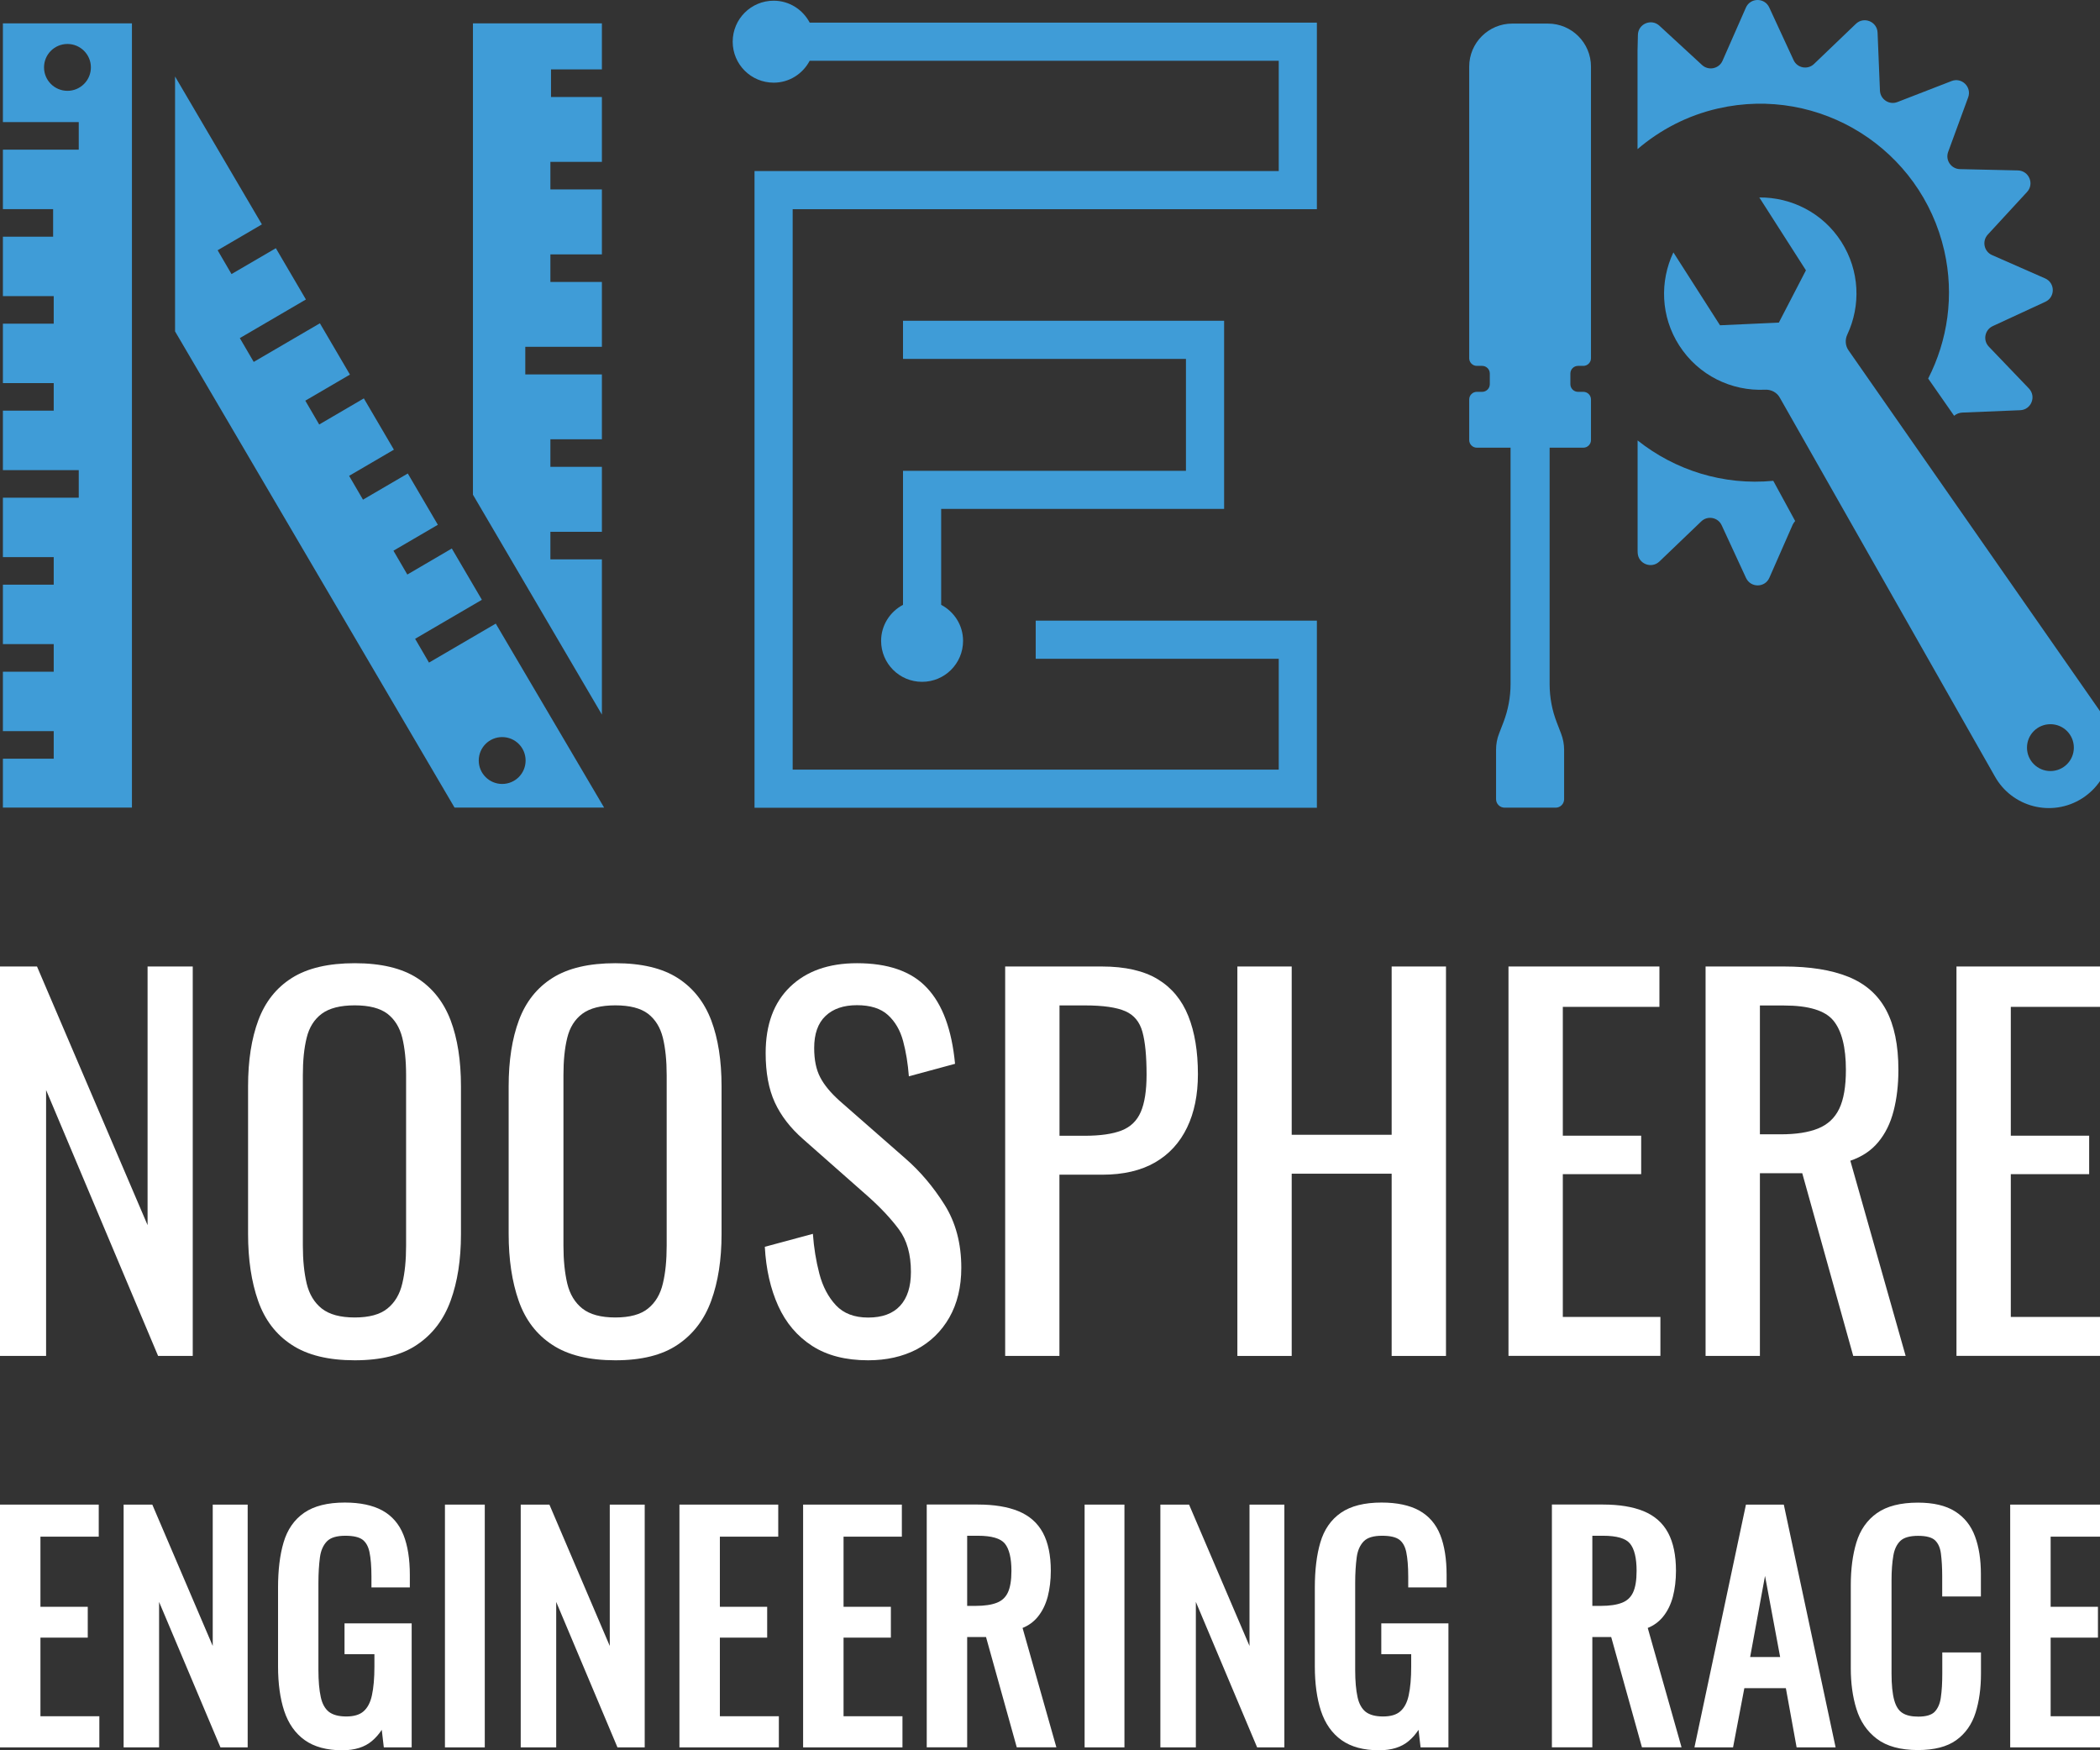
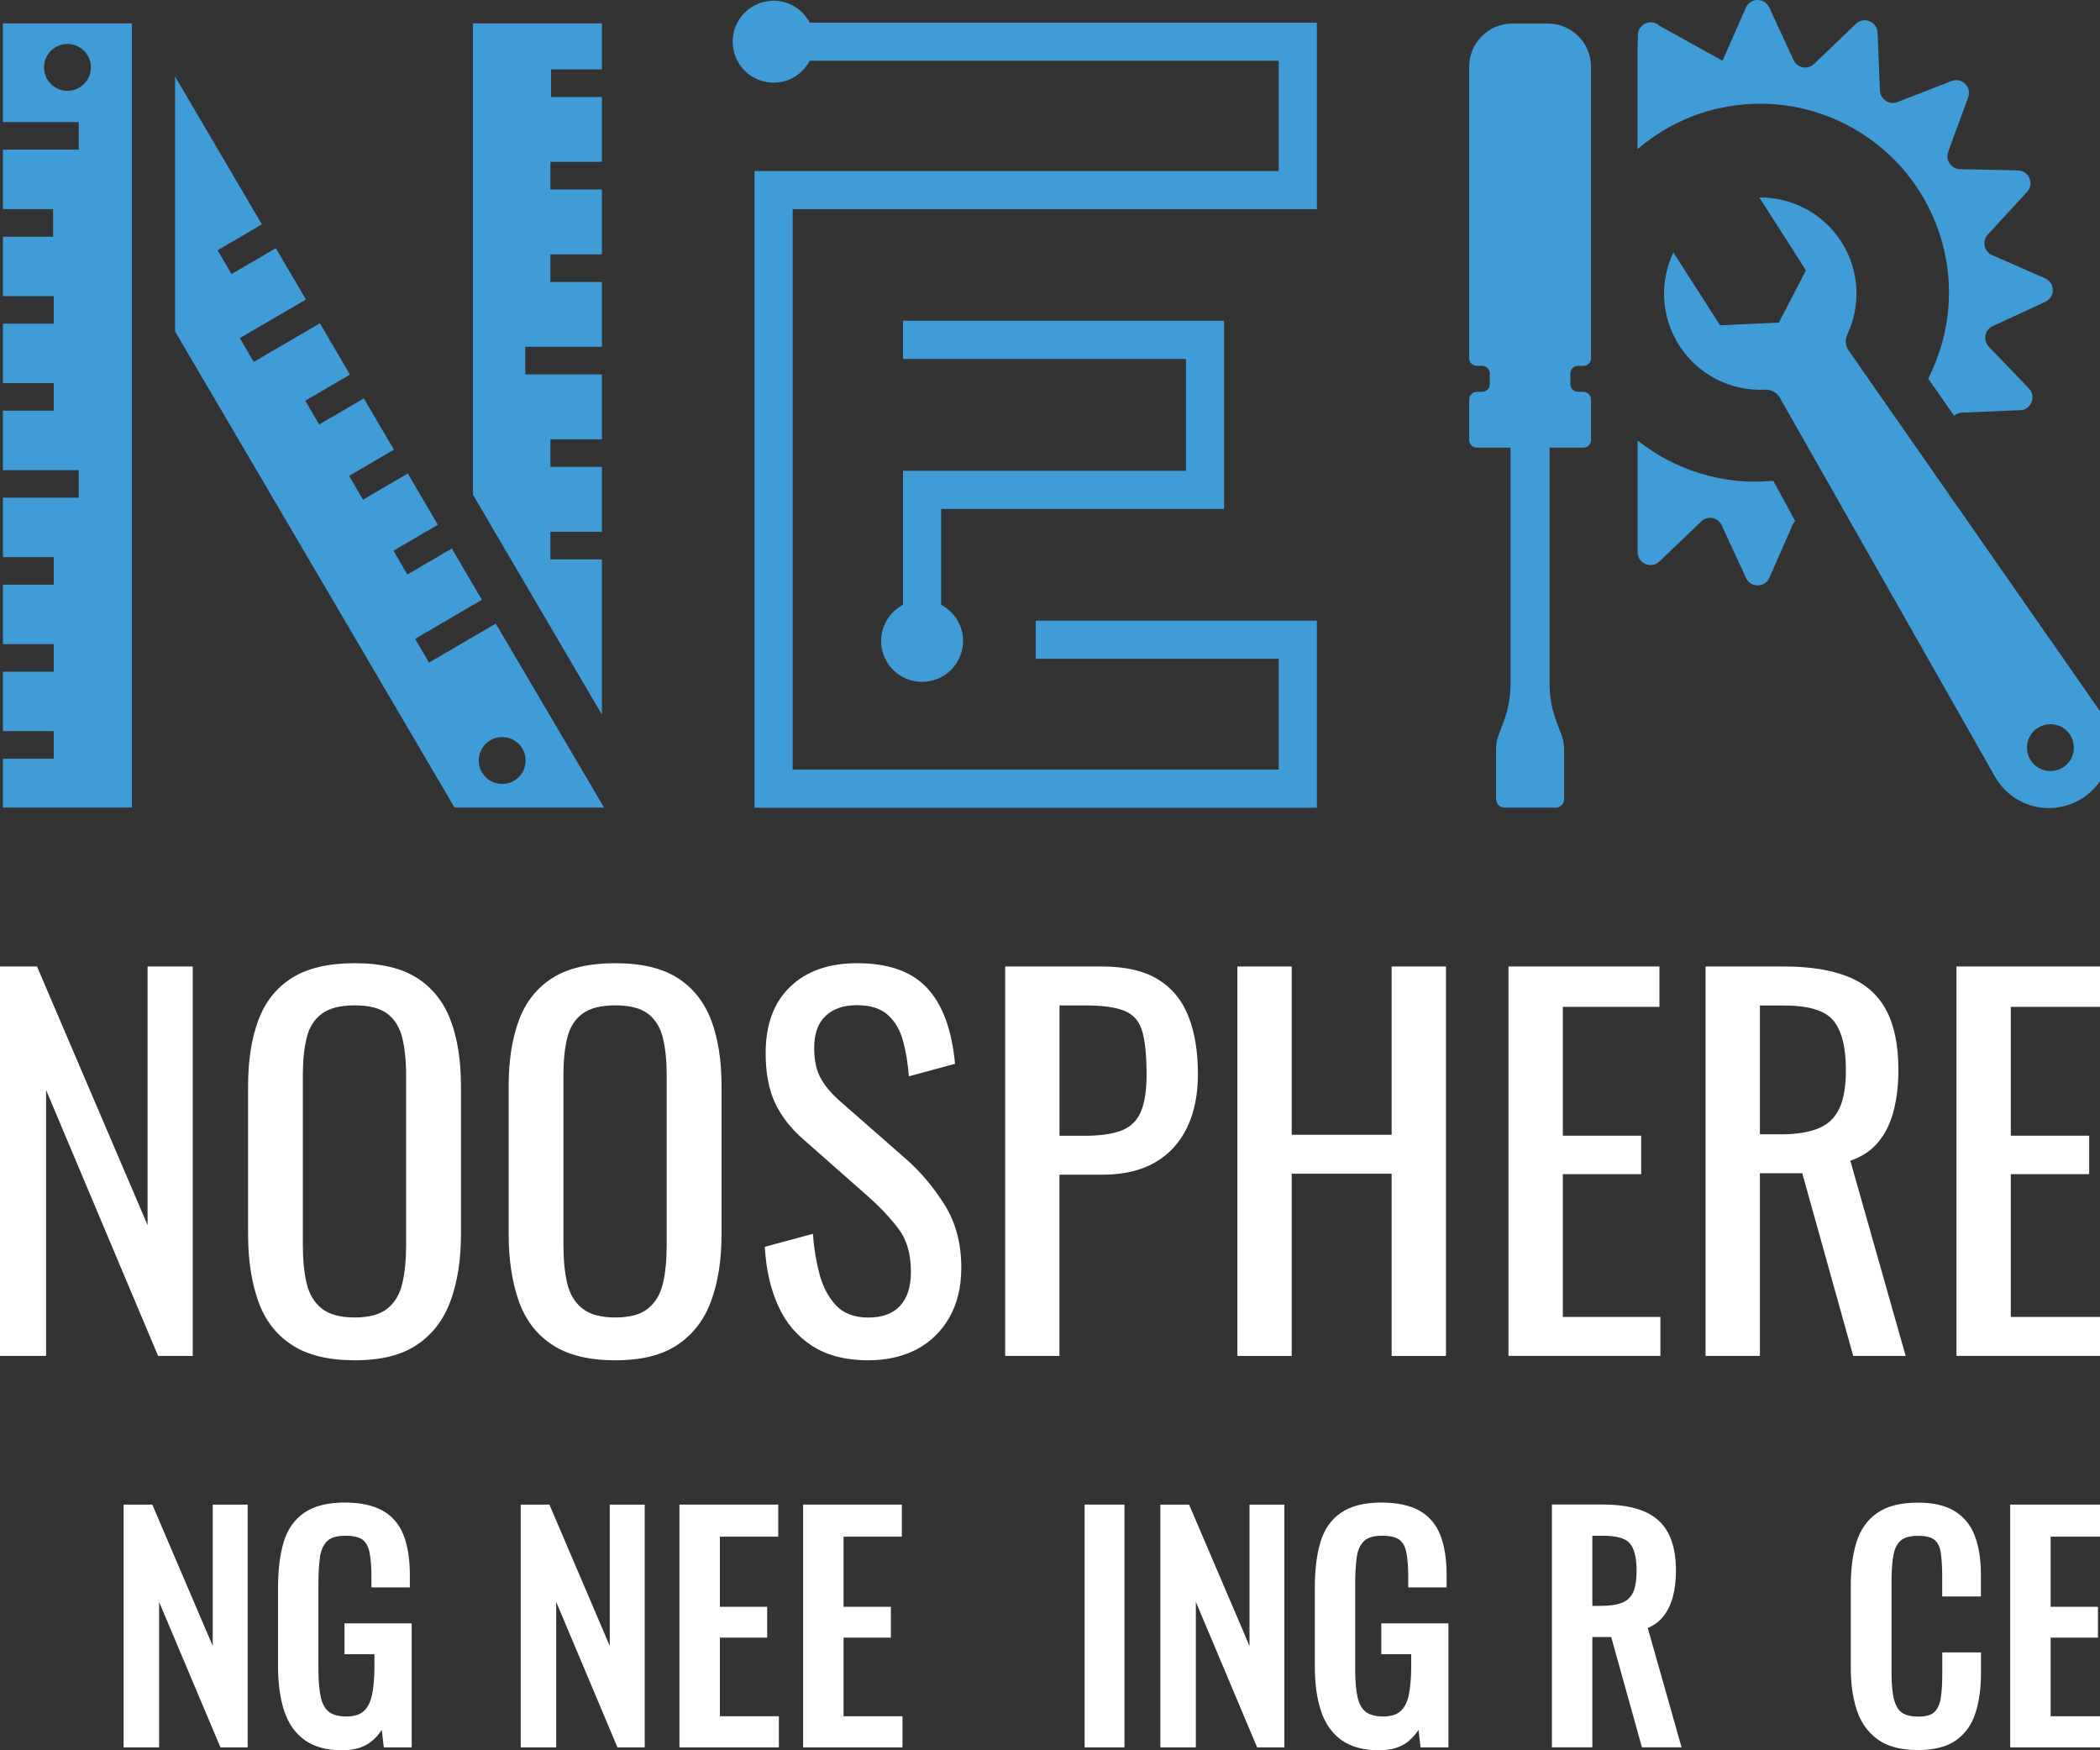
<svg xmlns="http://www.w3.org/2000/svg" width="156" height="130" viewBox="0 0 156 130" fill="none">
  <rect x="0" y="0" width="156" height="130" fill="#333333" stroke="none" />
  <g clip-path="url(#clip0_2039_3678)">
    <path d="M0 100.711V71.785H2.749L10.963 90.995V71.785H14.318V100.711H11.745L3.424 80.962V100.711H0Z" fill="white" />
    <path d="M26.352 101.034C24.402 101.034 22.838 100.654 21.676 99.889C20.508 99.13 19.675 98.041 19.176 96.624C18.677 95.207 18.428 93.546 18.428 91.642V80.679C18.428 78.774 18.683 77.136 19.193 75.77C19.703 74.404 20.536 73.355 21.693 72.63C22.849 71.904 24.402 71.541 26.352 71.541C28.302 71.541 29.85 71.91 30.995 72.647C32.14 73.384 32.962 74.432 33.477 75.787C33.987 77.142 34.243 78.774 34.243 80.679V91.676C34.243 93.558 33.987 95.201 33.477 96.602C32.967 98.007 32.14 99.096 30.995 99.867C29.855 100.649 28.308 101.034 26.352 101.034ZM26.352 97.854C27.424 97.854 28.234 97.633 28.778 97.191C29.328 96.749 29.697 96.131 29.884 95.332C30.076 94.533 30.167 93.597 30.167 92.526V79.846C30.167 78.774 30.071 77.85 29.884 77.079C29.691 76.309 29.322 75.713 28.778 75.294C28.228 74.88 27.424 74.671 26.352 74.671C25.281 74.671 24.465 74.88 23.903 75.294C23.342 75.713 22.968 76.309 22.781 77.079C22.588 77.856 22.498 78.774 22.498 79.846V92.526C22.498 93.597 22.594 94.533 22.781 95.332C22.974 96.131 23.348 96.749 23.903 97.191C24.465 97.633 25.281 97.854 26.352 97.854Z" fill="white" />
    <path d="M45.711 101.034C43.761 101.034 42.196 100.654 41.034 99.889C39.866 99.13 39.033 98.041 38.534 96.624C38.035 95.207 37.786 93.546 37.786 91.642V80.679C37.786 78.774 38.041 77.136 38.551 75.77C39.062 74.404 39.895 73.355 41.051 72.63C42.208 71.904 43.761 71.541 45.711 71.541C47.66 71.541 49.208 71.91 50.353 72.647C51.498 73.384 52.32 74.432 52.836 75.787C53.346 77.142 53.601 78.774 53.601 80.679V91.676C53.601 93.558 53.346 95.201 52.836 96.602C52.326 98.007 51.498 99.096 50.353 99.867C49.208 100.649 47.66 101.034 45.711 101.034ZM45.711 97.854C46.782 97.854 47.593 97.633 48.137 97.191C48.687 96.749 49.055 96.131 49.242 95.332C49.435 94.533 49.525 93.597 49.525 92.526V79.846C49.525 78.774 49.429 77.85 49.242 77.079C49.049 76.309 48.681 75.713 48.137 75.294C47.587 74.88 46.782 74.671 45.711 74.671C44.639 74.671 43.823 74.88 43.262 75.294C42.701 75.713 42.327 76.309 42.139 77.079C41.947 77.856 41.856 78.774 41.856 79.846V92.526C41.856 93.597 41.952 94.533 42.139 95.332C42.332 96.131 42.706 96.749 43.262 97.191C43.823 97.633 44.639 97.854 45.711 97.854Z" fill="white" />
    <path d="M64.49 101.034C62.823 101.034 61.434 100.677 60.329 99.963C59.224 99.249 58.385 98.262 57.812 96.998C57.24 95.734 56.905 94.272 56.815 92.605L60.386 91.642C60.459 92.668 60.618 93.654 60.867 94.606C61.117 95.559 61.531 96.341 62.097 96.947C62.664 97.554 63.464 97.86 64.49 97.86C65.538 97.86 66.326 97.571 66.865 96.987C67.403 96.403 67.669 95.564 67.669 94.47C67.669 93.161 67.369 92.106 66.774 91.307C66.179 90.508 65.43 89.709 64.523 88.898L59.666 84.613C58.713 83.78 58.011 82.867 57.557 81.881C57.103 80.894 56.877 79.67 56.877 78.219C56.877 76.099 57.483 74.461 58.696 73.293C59.909 72.125 61.565 71.541 63.662 71.541C64.807 71.541 65.81 71.689 66.677 71.989C67.545 72.29 68.27 72.743 68.854 73.367C69.438 73.985 69.903 74.767 70.249 75.708C70.594 76.649 70.827 77.748 70.946 79.013L67.516 79.942C67.443 78.99 67.301 78.117 67.086 77.318C66.87 76.518 66.496 75.878 65.963 75.39C65.43 74.903 64.66 74.659 63.662 74.659C62.664 74.659 61.882 74.925 61.321 75.464C60.76 75.997 60.482 76.79 60.482 77.839C60.482 78.718 60.629 79.443 60.93 80.016C61.224 80.588 61.712 81.172 62.375 81.767L67.267 86.053C68.361 87.005 69.325 88.144 70.158 89.465C70.991 90.786 71.411 92.35 71.411 94.164C71.411 95.593 71.11 96.823 70.521 97.86C69.925 98.897 69.109 99.685 68.072 100.235C67.046 100.762 65.85 101.034 64.49 101.034Z" fill="white" />
    <path d="M74.67 100.711V71.785H81.846C83.586 71.785 84.969 72.103 86.007 72.732C87.044 73.361 87.798 74.274 88.274 75.464C88.75 76.654 88.988 78.094 88.988 79.783C88.988 81.308 88.722 82.629 88.183 83.746C87.645 84.862 86.857 85.73 85.808 86.336C84.76 86.942 83.45 87.249 81.88 87.249H78.7V100.711H74.67ZM78.706 84.358H80.565C81.733 84.358 82.645 84.227 83.314 83.967C83.983 83.706 84.459 83.247 84.743 82.589C85.026 81.937 85.174 81.013 85.174 79.823C85.174 78.445 85.072 77.386 84.867 76.643C84.663 75.9 84.244 75.39 83.598 75.107C82.951 74.823 81.954 74.676 80.599 74.676H78.706V84.358Z" fill="white" />
    <path d="M91.919 100.711V71.785H95.955V84.284H103.38V71.785H107.416V100.711H103.38V87.175H95.955V100.711H91.919Z" fill="white" />
    <path d="M112.059 100.711V71.785H123.271V74.784H116.095V84.352H121.916V87.209H116.095V97.814H123.344V100.705H112.059V100.711Z" fill="white" />
    <path d="M126.7 100.711V71.785H132.522C134.449 71.785 136.042 72.04 137.306 72.55C138.57 73.061 139.505 73.882 140.112 75.016C140.718 76.15 141.024 77.629 141.024 79.46C141.024 80.577 140.905 81.597 140.667 82.516C140.429 83.434 140.049 84.205 139.522 84.834C139.001 85.463 138.309 85.922 137.453 86.211L141.563 100.711H137.669L133.882 87.141H130.736V100.711H126.7ZM130.736 84.25H132.272C133.417 84.25 134.341 84.108 135.055 83.819C135.77 83.53 136.291 83.048 136.626 82.357C136.96 81.665 137.124 80.702 137.124 79.466C137.124 77.777 136.813 76.558 136.195 75.804C135.577 75.05 134.353 74.682 132.516 74.682H130.736V84.25Z" fill="white" />
    <path d="M145.338 100.711V71.785H156.55V74.784H149.374V84.352H155.195V87.209H149.374V97.814H156.624V100.705H145.338V100.711Z" fill="white" />
-     <path d="M3.004 121.633H6.519V119.343H3.004V114.134H7.335V111.753H0V129.785H7.38V127.472H3.004V121.633Z" fill="white" />
    <path d="M15.803 122.251L11.314 111.753H9.183V129.784H11.818V118.98L16.376 129.784H18.399V111.753H15.803V122.251Z" fill="white" />
    <path d="M25.593 122.863H27.814V123.787C27.814 124.638 27.752 125.358 27.627 125.924C27.514 126.452 27.304 126.848 27.004 127.109C26.715 127.364 26.284 127.489 25.723 127.489C25.156 127.489 24.725 127.37 24.43 127.143C24.141 126.911 23.937 126.548 23.83 126.055C23.71 125.516 23.654 124.836 23.654 124.026V117.558C23.654 116.855 23.694 116.22 23.767 115.665C23.835 115.16 24.011 114.763 24.294 114.474C24.561 114.202 25.02 114.066 25.655 114.066C26.25 114.066 26.681 114.168 26.936 114.361C27.191 114.559 27.355 114.854 27.446 115.273C27.542 115.733 27.593 116.345 27.593 117.082V117.904H30.445V116.974C30.445 115.795 30.286 114.797 29.974 114.009C29.651 113.193 29.118 112.581 28.393 112.184C27.684 111.799 26.749 111.6 25.615 111.6C24.34 111.6 23.325 111.855 22.594 112.36C21.857 112.87 21.341 113.613 21.063 114.571C20.791 115.489 20.655 116.617 20.655 117.921V123.765C20.655 125.04 20.808 126.151 21.109 127.069C21.421 128.016 21.936 128.747 22.639 129.246C23.336 129.745 24.277 130 25.422 130C26.352 130 27.095 129.768 27.633 129.308C27.916 129.07 28.155 128.793 28.359 128.481L28.512 129.785H30.581V120.573H25.593V122.863Z" fill="white" />
-     <path d="M36.012 111.753H33.053V129.785H36.012V111.753Z" fill="white" />
    <path d="M45.297 122.251L40.813 111.753H38.682V129.785H41.318V118.981L45.869 129.785H47.893V111.753H45.297V122.251Z" fill="white" />
    <path d="M53.476 121.633H56.99V119.343H53.476V114.134H57.812V111.753H50.472V129.785H57.858V127.472H53.476V121.633Z" fill="white" />
    <path d="M62.664 121.633H66.179V119.343H62.664V114.134H66.995V111.753H59.66V129.785H67.04V127.472H62.664V121.633Z" fill="white" />
-     <path d="M77.085 120.097C77.425 119.684 77.674 119.179 77.833 118.584C77.98 118.011 78.06 117.365 78.06 116.668C78.06 115.517 77.861 114.571 77.476 113.851C77.079 113.108 76.461 112.57 75.639 112.235C74.846 111.912 73.837 111.748 72.641 111.748H68.843V129.779H71.847V121.588H73.247L75.531 129.779H78.473L75.962 120.914C76.416 120.732 76.79 120.454 77.085 120.097ZM71.847 114.066H72.641C73.655 114.066 74.324 114.259 74.642 114.644C74.97 115.041 75.135 115.727 75.135 116.674C75.135 117.377 75.044 117.921 74.863 118.295C74.693 118.646 74.432 118.89 74.063 119.037C73.667 119.196 73.139 119.275 72.488 119.275H71.847V114.066Z" fill="white" />
    <path d="M83.53 111.753H80.571V129.784H83.53V111.753Z" fill="white" />
    <path d="M92.82 122.251L88.331 111.753H86.199V129.784H88.835V118.98L93.387 129.784H95.41V111.753H92.82V122.251Z" fill="white" />
    <path d="M102.61 122.863H104.832V123.787C104.832 124.638 104.77 125.358 104.645 125.924C104.532 126.452 104.322 126.848 104.021 127.109C103.732 127.364 103.302 127.489 102.74 127.489C102.174 127.489 101.743 127.37 101.448 127.143C101.159 126.911 100.955 126.548 100.847 126.055C100.728 125.516 100.671 124.836 100.671 124.026V117.558C100.671 116.855 100.711 116.22 100.785 115.665C100.853 115.16 101.029 114.763 101.312 114.474C101.578 114.202 102.038 114.066 102.672 114.066C103.268 114.066 103.698 114.168 103.953 114.361C104.209 114.559 104.373 114.854 104.464 115.273C104.56 115.733 104.611 116.345 104.611 117.082V117.904H107.462V116.974C107.462 115.795 107.303 114.797 106.992 114.009C106.669 113.193 106.136 112.581 105.41 112.184C104.702 111.799 103.766 111.6 102.633 111.6C101.357 111.6 100.343 111.855 99.611 112.36C98.874 112.87 98.359 113.613 98.081 114.571C97.809 115.489 97.673 116.617 97.673 117.921V123.765C97.673 125.04 97.826 126.151 98.126 127.069C98.438 128.016 98.954 128.747 99.657 129.246C100.354 129.745 101.295 130 102.44 130C103.37 130 104.112 129.768 104.651 129.308C104.934 129.07 105.172 128.793 105.376 128.481L105.529 129.785H107.598V120.573H102.61V122.863Z" fill="white" />
    <path d="M123.526 120.097C123.866 119.684 124.116 119.179 124.274 118.584C124.422 118.011 124.501 117.365 124.501 116.668C124.501 115.517 124.303 114.571 123.917 113.851C123.52 113.108 122.903 112.57 122.081 112.235C121.287 111.912 120.278 111.748 119.082 111.748H115.284V129.779H118.288V121.588H119.689L121.973 129.779H124.915L122.404 120.914C122.857 120.732 123.231 120.454 123.526 120.097ZM118.288 114.066H119.082C120.097 114.066 120.766 114.259 121.083 114.644C121.412 115.041 121.576 115.727 121.576 116.674C121.576 117.377 121.485 117.921 121.304 118.295C121.134 118.646 120.873 118.89 120.505 119.037C120.108 119.196 119.581 119.275 118.929 119.275H118.288V114.066Z" fill="white" />
-     <path d="M129.699 111.753L125.873 129.785H128.741L129.58 125.386H132.664L133.463 129.785H136.36L132.511 111.753H129.699ZM132.239 123.073H130.011L131.116 117.048L132.239 123.073Z" fill="white" />
    <path d="M145.225 112.252C144.544 111.821 143.615 111.606 142.476 111.606C141.183 111.606 140.163 111.867 139.432 112.383C138.7 112.898 138.185 113.635 137.901 114.571C137.629 115.466 137.487 116.532 137.487 117.734V123.901C137.487 125.006 137.623 126.021 137.901 126.916C138.185 127.846 138.695 128.6 139.426 129.15C140.157 129.705 141.183 129.983 142.476 129.983C143.683 129.983 144.635 129.739 145.315 129.252C145.996 128.764 146.483 128.078 146.755 127.211C147.022 126.372 147.158 125.397 147.158 124.309V122.733H144.284V124.309C144.284 124.983 144.25 125.579 144.176 126.083C144.114 126.537 143.955 126.894 143.717 127.143C143.484 127.381 143.076 127.5 142.498 127.5C141.994 127.5 141.597 127.41 141.313 127.222C141.041 127.047 140.843 126.735 140.718 126.293C140.582 125.811 140.514 125.136 140.514 124.292V117.371C140.514 116.668 140.56 116.05 140.65 115.534C140.73 115.058 140.911 114.695 141.177 114.44C141.438 114.196 141.88 114.072 142.493 114.072C143.088 114.072 143.507 114.185 143.74 114.4C143.983 114.633 144.125 114.95 144.182 115.387C144.244 115.869 144.278 116.43 144.278 117.065V118.578H147.152V116.912C147.152 115.835 147.005 114.894 146.715 114.117C146.421 113.312 145.916 112.683 145.225 112.252Z" fill="white" />
    <path d="M152.333 127.472V121.633H155.848V119.343H152.333V114.134H156.67V111.753H149.329V129.784H156.709V127.472H152.333Z" fill="white" />
    <path d="M111.136 59.354V55.687C111.136 55.273 111.209 54.865 111.362 54.48L111.686 53.641C112.031 52.739 112.213 51.776 112.213 50.806V32.288H115.115V50.812C115.115 51.781 115.291 52.739 115.642 53.646L115.965 54.485C116.113 54.871 116.192 55.279 116.192 55.693V59.36C116.192 59.706 115.909 59.989 115.563 59.989H111.776C111.419 59.989 111.136 59.706 111.136 59.354Z" fill="#3F9CD7" />
    <path d="M97.826 1.679H60.148C59.638 0.715 58.635 0.052 57.473 0.052C55.789 0.052 54.429 1.413 54.429 3.096C54.429 4.78 55.789 6.14 57.473 6.14C58.64 6.14 59.638 5.477 60.148 4.513H94.992V12.704H56.05V59.996H97.826V46.097H76.938V48.931H94.992V57.161H58.884V15.538H97.826V1.679Z" fill="#3F9CD7" />
    <path d="M90.934 37.798V23.825H67.081V26.659H88.099V34.969H67.081V44.923C66.117 45.433 65.454 46.437 65.454 47.599C65.454 49.282 66.814 50.642 68.498 50.642C70.182 50.642 71.542 49.282 71.542 47.599C71.542 46.431 70.879 45.433 69.915 44.923V37.798H90.934Z" fill="#3F9CD7" />
    <path d="M112.338 1.752C110.575 1.752 109.141 3.181 109.141 4.949V7.959V26.608C109.141 26.92 109.396 27.175 109.707 27.175H110.104C110.416 27.175 110.671 27.43 110.671 27.742V28.536C110.671 28.848 110.416 29.103 110.104 29.103H109.707C109.396 29.103 109.141 29.358 109.141 29.669V32.685C109.141 32.997 109.396 33.252 109.707 33.252H117.621C117.932 33.252 118.187 32.997 118.187 32.685V29.669C118.187 29.358 117.932 29.103 117.621 29.103H117.224C116.912 29.103 116.657 28.848 116.657 28.536V27.742C116.657 27.43 116.912 27.175 117.224 27.175H117.621C117.932 27.175 118.187 26.92 118.187 26.608V7.959V4.949C118.187 3.187 116.759 1.752 114.99 1.752H112.338Z" fill="#3F9CD7" />
    <path d="M131.729 35.712C128.016 36.069 124.434 34.924 121.65 32.713V40.881L121.656 41.057C121.69 41.873 122.671 42.27 123.266 41.709L126.378 38.727C126.848 38.274 127.625 38.421 127.897 39.016L129.705 42.927C130.051 43.67 131.111 43.664 131.44 42.91L133.174 38.965C133.22 38.863 133.288 38.778 133.356 38.699L131.729 35.712Z" fill="#3F9CD7" />
    <path d="M155.944 52.74L137.329 26.036C137.08 25.69 137.046 25.237 137.227 24.851C138.236 22.703 138.157 20.107 136.785 17.959C135.408 15.805 133.072 14.648 130.692 14.665L134.155 20.078L132.143 23.961L127.772 24.16L124.309 18.746C123.289 20.895 123.362 23.508 124.74 25.656C126.174 27.895 128.64 29.063 131.117 28.944C131.57 28.921 132.007 29.148 132.222 29.55L148.173 57.637C149.454 59.967 152.436 60.727 154.68 59.293C156.902 57.87 157.481 54.883 155.944 52.74ZM152.317 57.269C151.359 57.269 150.576 56.492 150.576 55.529C150.576 54.565 151.353 53.789 152.317 53.789C153.28 53.789 154.057 54.565 154.057 55.529C154.057 56.492 153.28 57.269 152.317 57.269Z" fill="#3F9CD7" />
-     <path d="M145.764 30.644L150.072 30.468C150.888 30.434 151.285 29.454 150.724 28.859L147.742 25.747C147.288 25.276 147.436 24.5 148.031 24.222L151.942 22.414C152.685 22.068 152.673 21.008 151.925 20.679L147.98 18.945C147.385 18.684 147.22 17.907 147.663 17.425L150.582 14.257C151.137 13.656 150.724 12.681 149.902 12.658L145.594 12.562C144.942 12.545 144.494 11.893 144.721 11.281L146.206 7.234C146.489 6.463 145.73 5.72 144.97 6.021L140.951 7.579C140.345 7.818 139.681 7.381 139.653 6.729L139.477 2.421C139.443 1.605 138.463 1.202 137.868 1.769L134.756 4.751C134.285 5.204 133.509 5.057 133.236 4.462L131.428 0.551C131.082 -0.192 130.022 -0.181 129.694 0.568L127.959 4.513C127.698 5.108 126.922 5.272 126.44 4.83L123.271 1.911C122.671 1.356 121.69 1.769 121.673 2.591L121.645 3.787V11.077C123.317 9.648 125.34 8.577 127.63 8.056C135.186 6.332 142.708 11.066 144.432 18.622C145.191 21.96 144.681 25.288 143.236 28.116L145.163 30.882C145.327 30.746 145.531 30.656 145.764 30.644Z" fill="#3F9CD7" />
+     <path d="M145.764 30.644L150.072 30.468C150.888 30.434 151.285 29.454 150.724 28.859L147.742 25.747C147.288 25.276 147.436 24.5 148.031 24.222L151.942 22.414C152.685 22.068 152.673 21.008 151.925 20.679L147.98 18.945C147.385 18.684 147.22 17.907 147.663 17.425L150.582 14.257C151.137 13.656 150.724 12.681 149.902 12.658L145.594 12.562C144.942 12.545 144.494 11.893 144.721 11.281L146.206 7.234C146.489 6.463 145.73 5.72 144.97 6.021L140.951 7.579C140.345 7.818 139.681 7.381 139.653 6.729L139.477 2.421C139.443 1.605 138.463 1.202 137.868 1.769L134.756 4.751C134.285 5.204 133.509 5.057 133.236 4.462L131.428 0.551C131.082 -0.192 130.022 -0.181 129.694 0.568L127.959 4.513L123.271 1.911C122.671 1.356 121.69 1.769 121.673 2.591L121.645 3.787V11.077C123.317 9.648 125.34 8.577 127.63 8.056C135.186 6.332 142.708 11.066 144.432 18.622C145.191 21.96 144.681 25.288 143.236 28.116L145.163 30.882C145.327 30.746 145.531 30.656 145.764 30.644Z" fill="#3F9CD7" />
    <path d="M0.216 1.735V9.07H5.85V11.117H0.216V15.532H3.946V17.579H0.216V21.994H3.991V24.041H0.216V28.456H3.991V30.503H0.216V34.918H5.85V36.965H0.216V41.38H3.991V43.427H0.216V47.842H3.991V49.889H0.216V54.304H3.991V56.35H0.216V59.984H9.801V1.735H0.216ZM5.011 6.746C4.053 6.746 3.271 5.97 3.271 5.006C3.271 4.042 4.048 3.266 5.011 3.266C5.969 3.266 6.752 4.042 6.752 5.006C6.752 5.97 5.969 6.746 5.011 6.746Z" fill="#3F9CD7" />
    <path d="M36.828 46.318L31.868 49.214L30.837 47.446L35.797 44.549L33.563 40.74L30.259 42.673L29.227 40.904L32.526 38.977L30.293 35.168L26.965 37.112L25.934 35.343L29.261 33.399L27.028 29.59L23.712 31.529L22.68 29.76L25.996 27.822L23.763 24.012L18.848 26.881L17.816 25.112L22.725 22.244L20.492 18.435L17.198 20.356L16.167 18.588L19.455 16.666L13.004 5.681V24.613L33.767 59.984H44.877L36.828 46.318ZM37.304 58.227C36.346 58.227 35.564 57.45 35.564 56.487C35.564 55.523 36.341 54.746 37.304 54.746C38.268 54.746 39.045 55.523 39.045 56.487C39.045 57.45 38.268 58.227 37.304 58.227Z" fill="#3F9CD7" />
    <path d="M44.712 12.024V7.205H40.932V5.153H44.712V1.735H35.133V36.743L44.712 53.074V41.545H40.886V39.498H44.712V34.675H40.886V32.628H44.712V27.81H39.021V25.758H44.712V20.94H40.886V18.894H44.712V14.07H40.886V12.024H44.712Z" fill="#3F9CD7" />
  </g>
  <defs>
    <clipPath id="clip0_2039_3678">
      <rect width="156" height="130" fill="white" />
    </clipPath>
  </defs>
</svg>